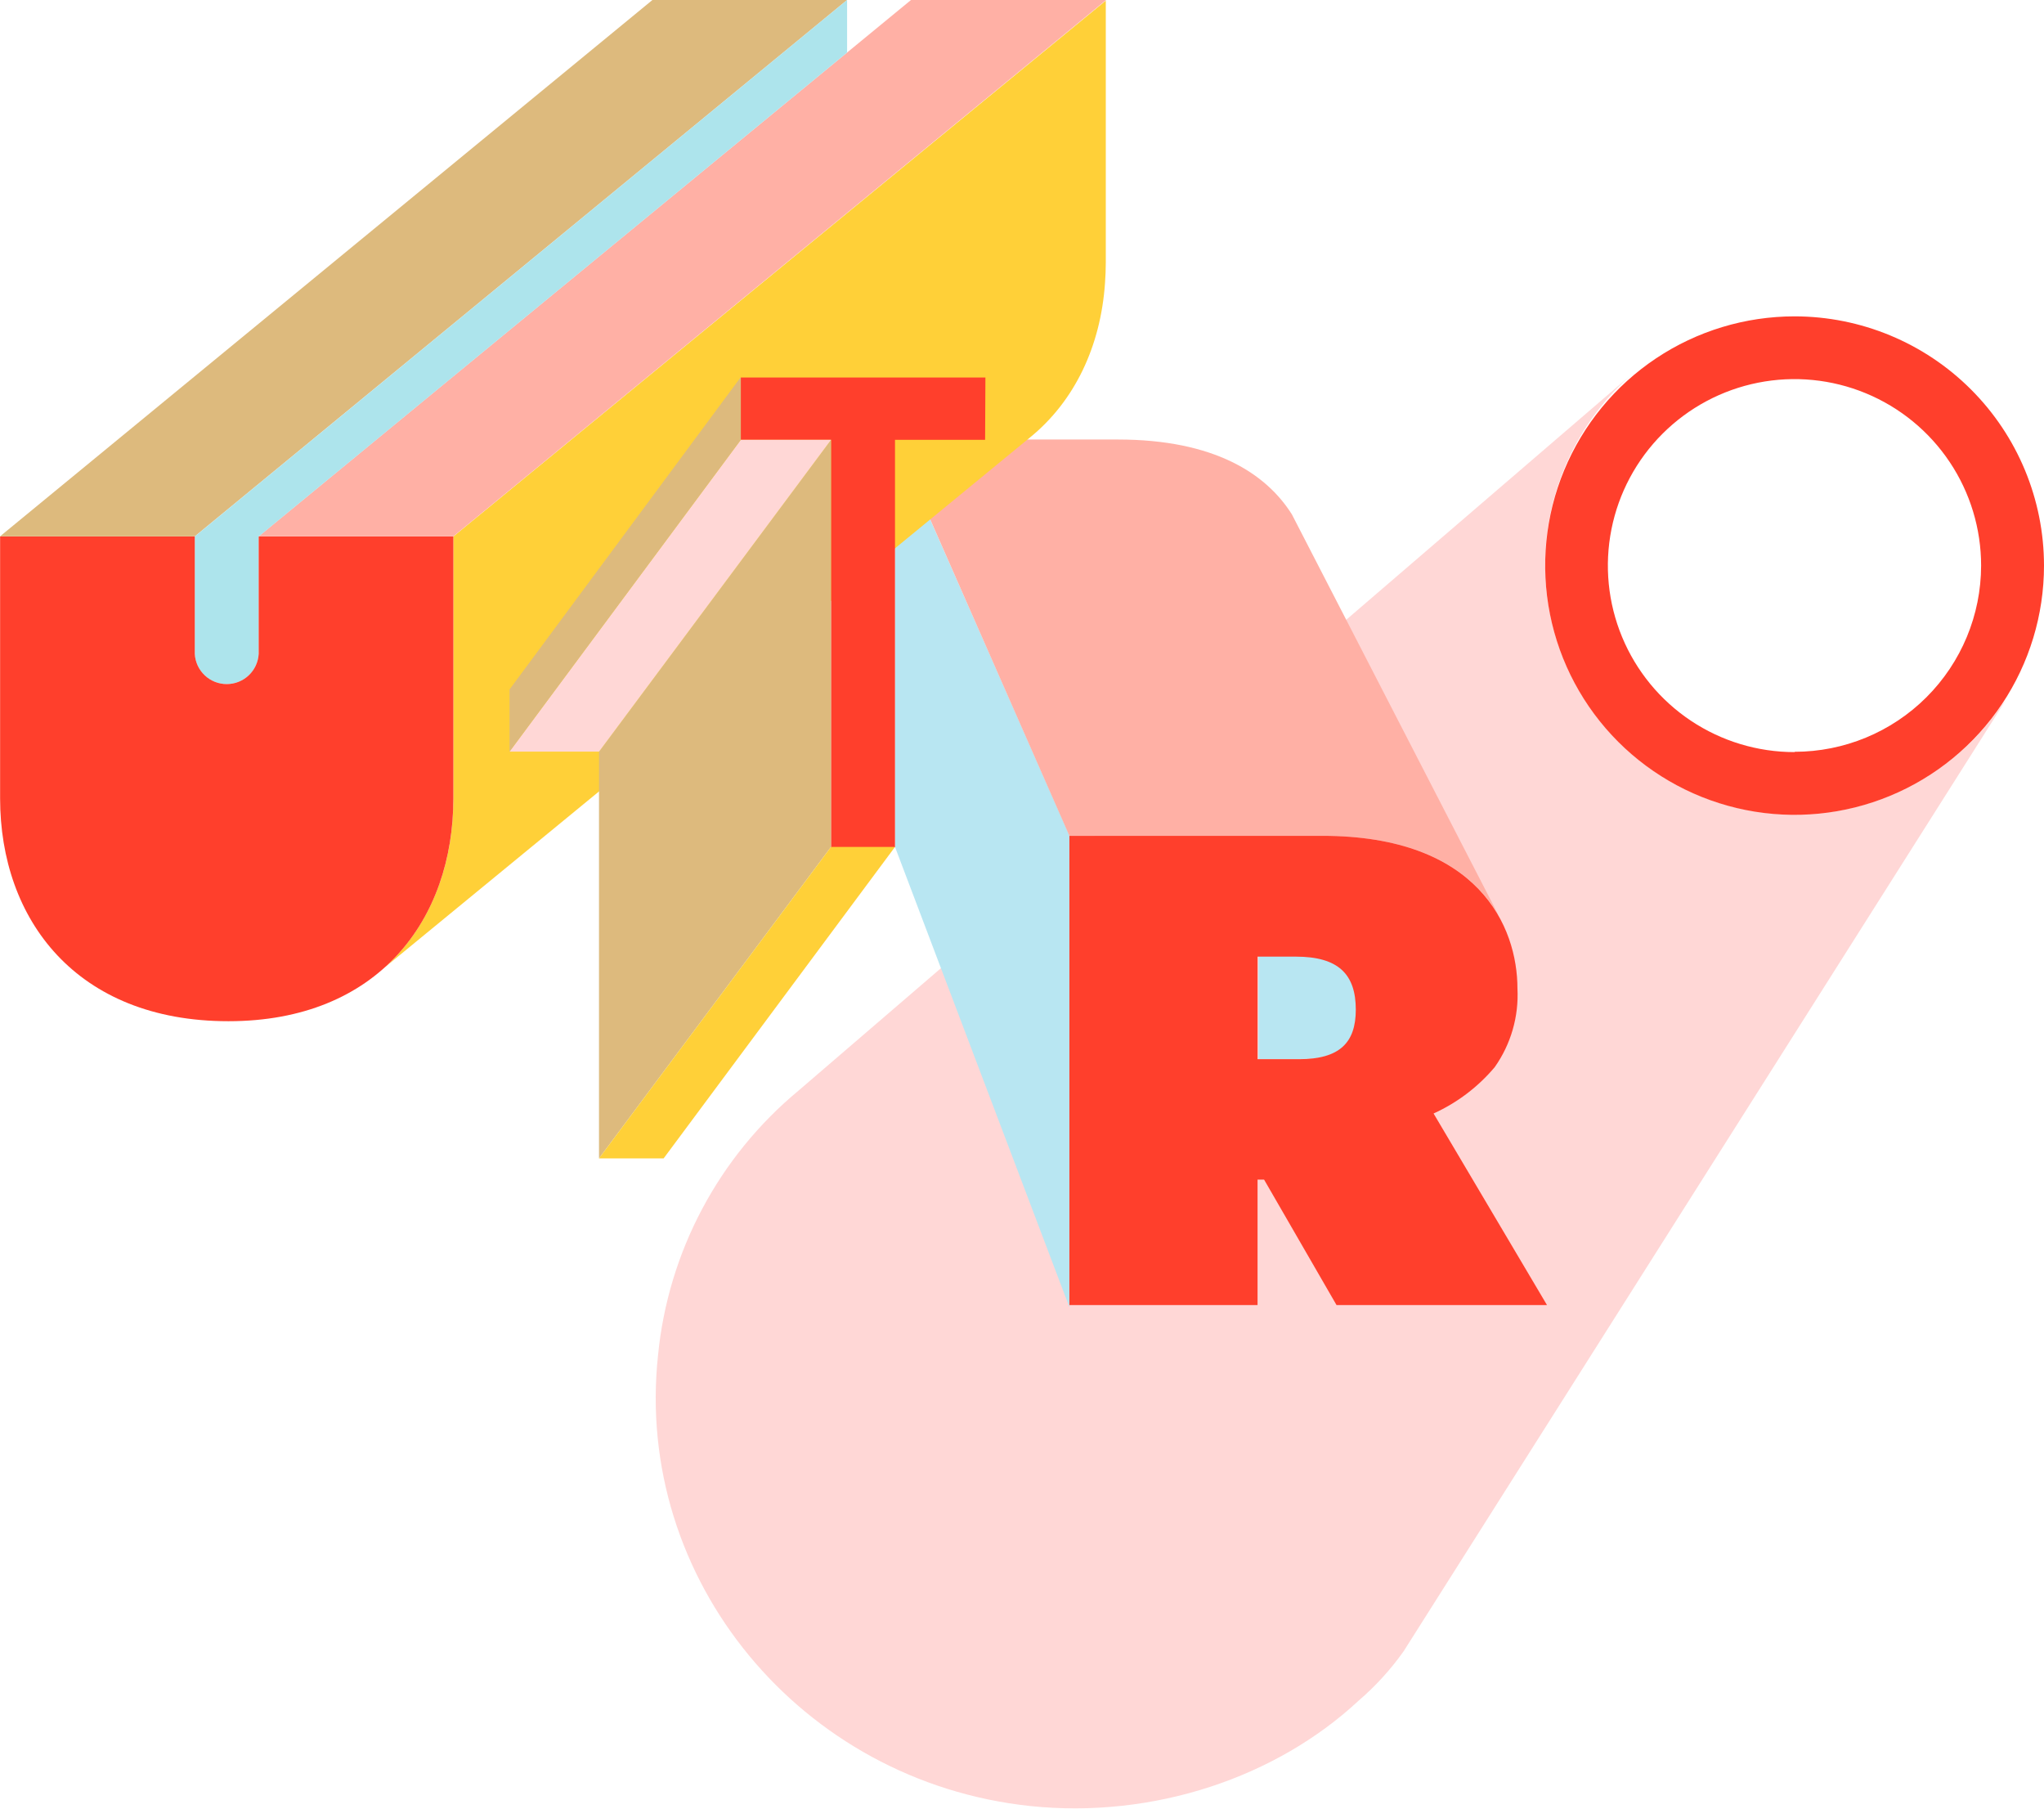
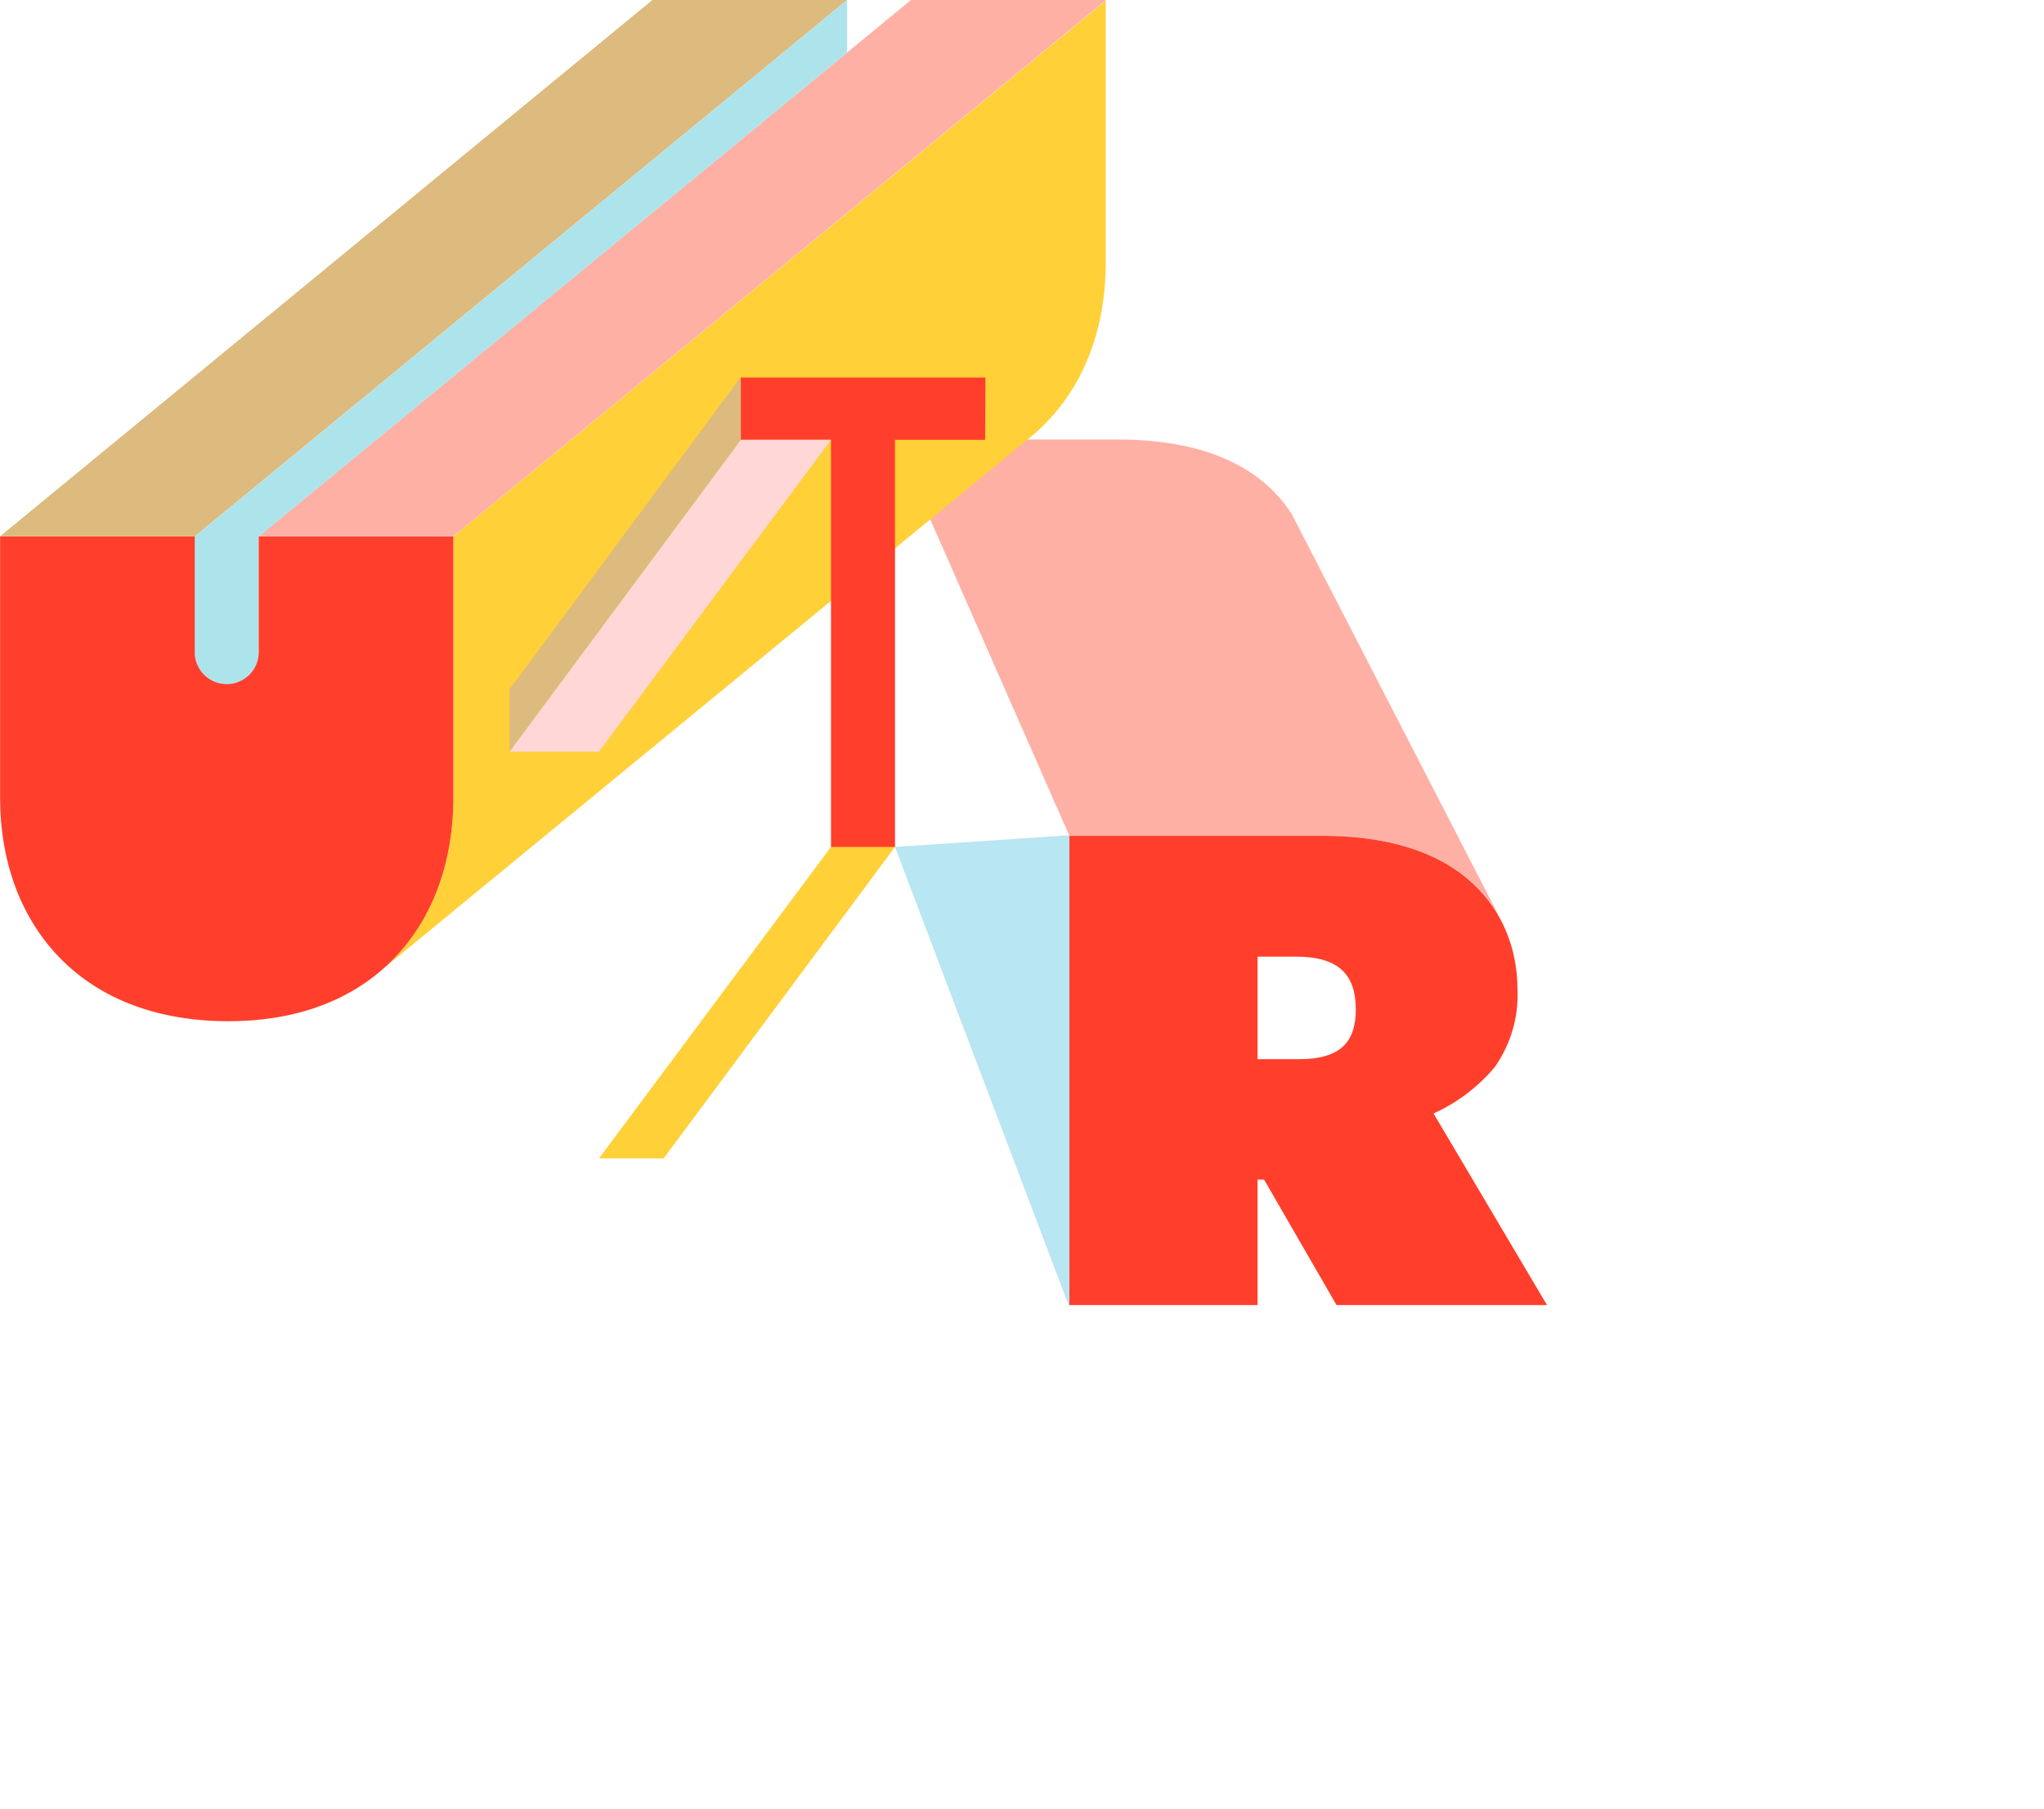
<svg xmlns="http://www.w3.org/2000/svg" width="1856" height="1642" viewBox="0 0 1856 1642" fill="none">
-   <path d="M1629.53 739.442C1569.46 739.442 1511.86 715.604 1469.39 673.173C1426.92 630.741 1403.06 573.191 1403.06 513.183C1403.03 480.239 1410.08 447.673 1423.73 417.685C1437.38 387.696 1457.32 360.984 1482.19 339.352L725.221 989.927C652.575 1050.09 606.669 1136.5 597.502 1230.33C575.66 1433.75 727.072 1617.2 935.217 1639.48C1048.31 1651.32 1159.37 1612.95 1233.41 1544.06C1248.9 1530.79 1262.71 1515.67 1274.51 1499.03L1822.96 632.924C1819.72 637.825 1816.02 642.17 1812.41 647.256C1791.31 675.892 1763.76 699.16 1731.99 715.177C1700.22 731.193 1665.12 739.506 1629.53 739.442Z" fill="#FFD7D6" />
-   <path d="M1177.89 867.961H1142.72V961.349H1181.03C1218.05 961.349 1232.4 946.185 1232.4 916.227C1232.4 884.142 1216.76 867.961 1177.89 867.961Z" fill="#B8E6F2" />
-   <path d="M971.041 1186.69L812.688 768.842V399.172L971.041 758.209V1186.69Z" fill="#B8E6F2" />
+   <path d="M971.041 1186.69L812.688 768.842L971.041 758.209V1186.69Z" fill="#B8E6F2" />
  <path d="M1360.94 831.345L1173.06 466.945C1149.74 429.96 1102.63 398.984 1014.99 398.984H812.766L971.026 758.761H1200.74C1291.43 758.761 1338.73 792.326 1360.94 831.345Z" fill="#FFB0A5" />
  <path d="M1404.72 1184.74H1213.61L1147.8 1070.82H1141.88V1184.74H971.031V758.758H1200.65C1342.62 758.758 1377.88 841.236 1377.88 897.454C1379.18 922.855 1371.91 947.957 1357.24 968.743C1342.1 986.719 1323.13 1001.09 1301.71 1010.81L1404.72 1184.74ZM1231.1 916.594C1231.1 884.509 1215.46 868.42 1176.59 868.42H1141.88V961.531H1179.73C1216.57 961.438 1231.1 946.459 1231.1 916.501V916.594Z" fill="#FF3F2C" />
-   <path d="M1629.53 287.188C1584.74 287.188 1540.96 300.457 1503.71 325.319C1466.47 350.181 1437.44 385.517 1420.3 426.861C1403.16 468.204 1398.68 513.697 1407.41 557.587C1416.15 601.477 1437.72 641.793 1469.39 673.435C1501.07 705.078 1541.42 726.627 1585.35 735.358C1629.28 744.088 1674.82 739.607 1716.2 722.482C1757.58 705.357 1792.95 676.357 1817.84 639.149C1842.72 601.941 1856 558.196 1856 513.446C1855.98 453.446 1832.11 395.911 1789.64 353.484C1747.18 311.058 1689.59 287.212 1629.53 287.188ZM1629.53 682.747C1596.01 682.766 1563.24 672.852 1535.36 654.26C1507.48 635.668 1485.75 609.233 1472.91 578.299C1460.07 547.365 1456.7 513.321 1463.23 480.474C1469.75 447.627 1485.89 417.451 1509.58 393.765C1533.28 370.079 1563.47 353.945 1596.35 347.405C1629.22 340.865 1663.3 344.212 1694.27 357.024C1725.24 369.835 1751.71 391.535 1770.33 419.378C1788.96 447.221 1798.9 479.958 1798.9 513.446C1798.85 558.291 1780.98 601.283 1749.23 632.975C1717.47 664.668 1674.42 682.47 1629.53 682.47V682.747Z" fill="#FF3F2C" />
  <path d="M411.672 487.007V724.731C411.672 785.572 390.756 841.051 349.016 878.499L934.58 397.687C976.228 364.122 999.365 313.822 1003.34 257.419C1003.81 251.132 1004.09 244.659 1004.09 238.187V0.555L411.672 487.007Z" fill="#FFD038" />
  <path d="M769.184 0H592.413L0 486.914H176.863L769.184 0Z" fill="#DDBA7D" />
  <path d="M827.196 0L234.875 486.914H411.646L1004.43 0H827.196Z" fill="#FFB0A5" />
  <path d="M894.499 399.268H812.685V769.123H754.563V399.268H672.656V342.68H894.776L894.499 399.268Z" fill="#FF3F2C" />
-   <path d="M543.906 1051.6V682.297L754.55 399.266V611.193V768.844L543.906 1051.6Z" fill="#DDBA7D" />
  <path d="M543.931 682.297H462.672L672.668 399.266H754.575L543.931 682.297Z" fill="#FFD7D6" />
  <path d="M462.672 682.294V625.891L672.668 342.305V399.262L462.672 682.294Z" fill="#DDBA7D" />
  <path d="M543.906 1051.59H602.583L812.672 768.836H754.55L543.906 1051.59Z" fill="#FFD038" />
  <path d="M769.18 0L176.859 487.007V593.617C177.278 601.022 180.517 607.986 185.913 613.081C191.308 618.175 198.45 621.013 205.874 621.013C213.297 621.013 220.44 618.175 225.835 613.081C231.23 607.986 234.47 601.022 234.888 593.617V487.007L769.18 47.711V0Z" fill="#ADE4EC" />
  <path d="M234.893 487.008V593.619C234.475 601.023 231.235 607.987 225.84 613.082C220.445 618.176 213.303 621.014 205.879 621.014C198.455 621.014 191.313 618.176 185.918 613.082C180.523 607.987 177.283 601.023 176.864 593.619V487.008H0.094V724.732C0.094 834.579 69.229 927.043 207.406 927.043C343.64 927.043 411.664 834.579 411.664 724.732V487.008H234.893Z" fill="#FF3F2C" />
</svg>